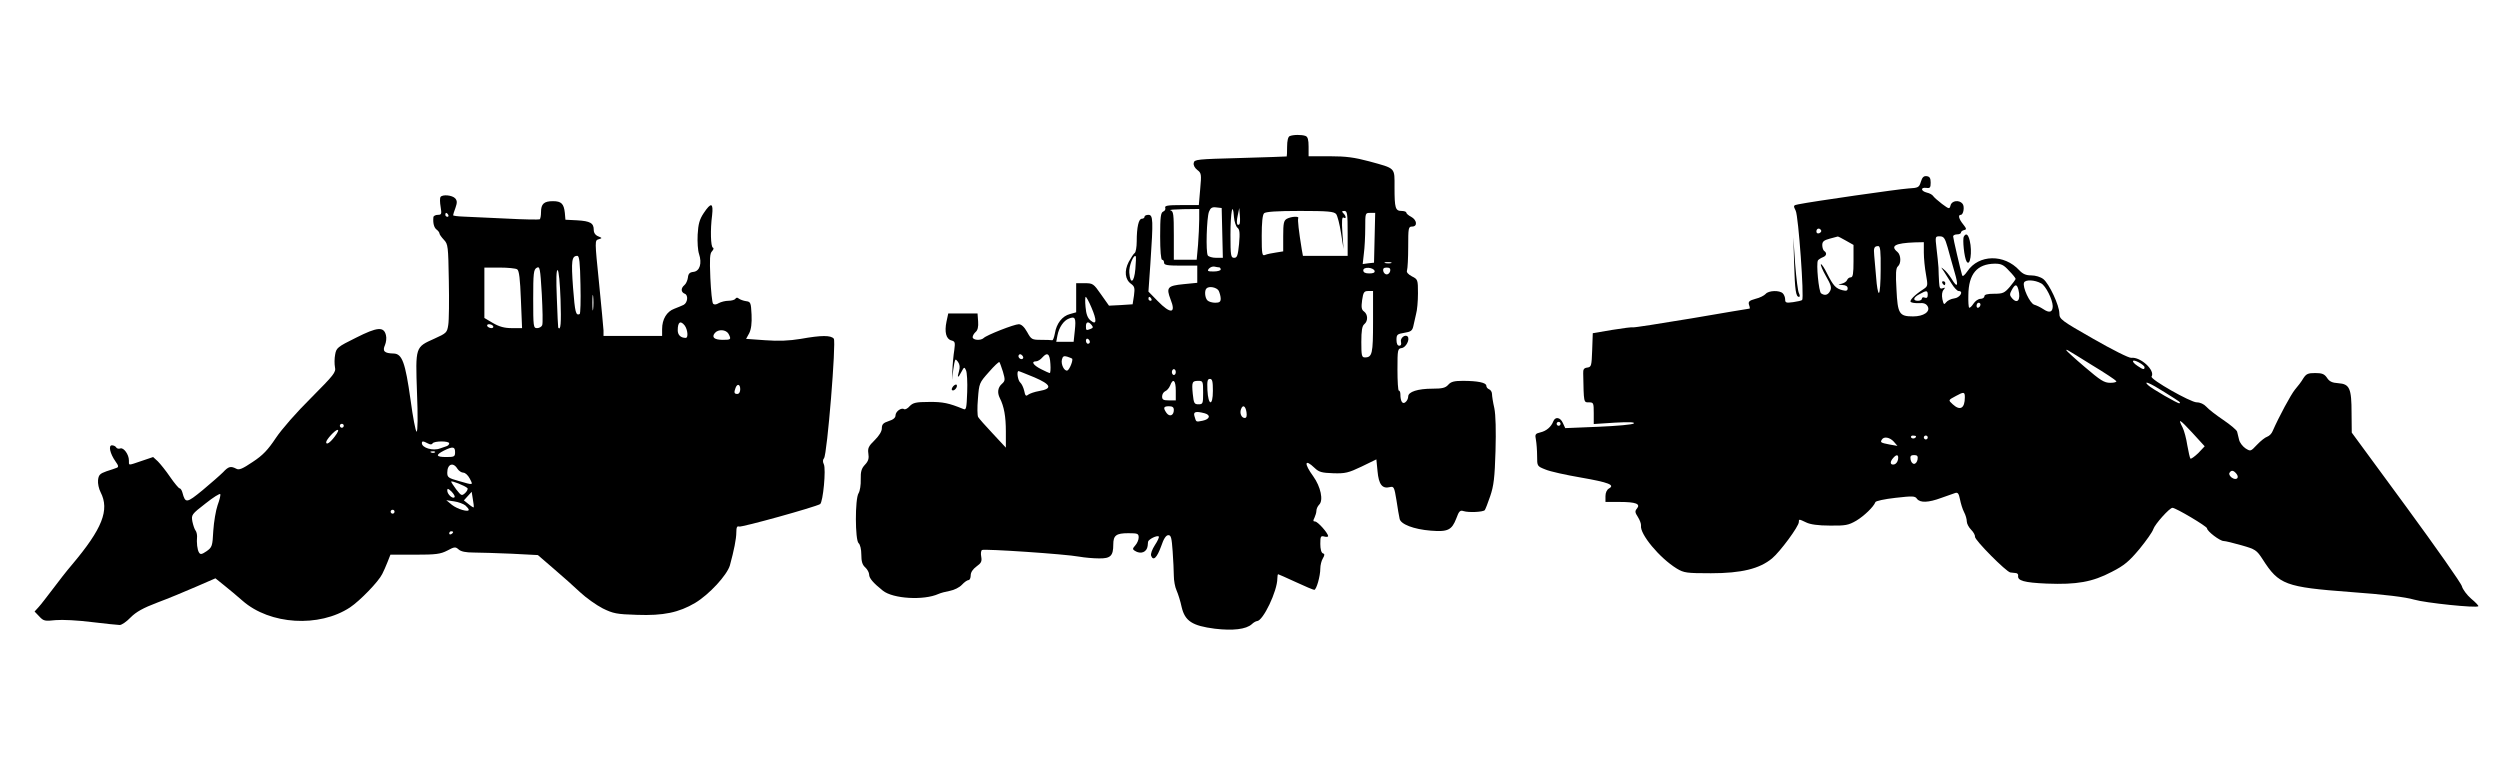
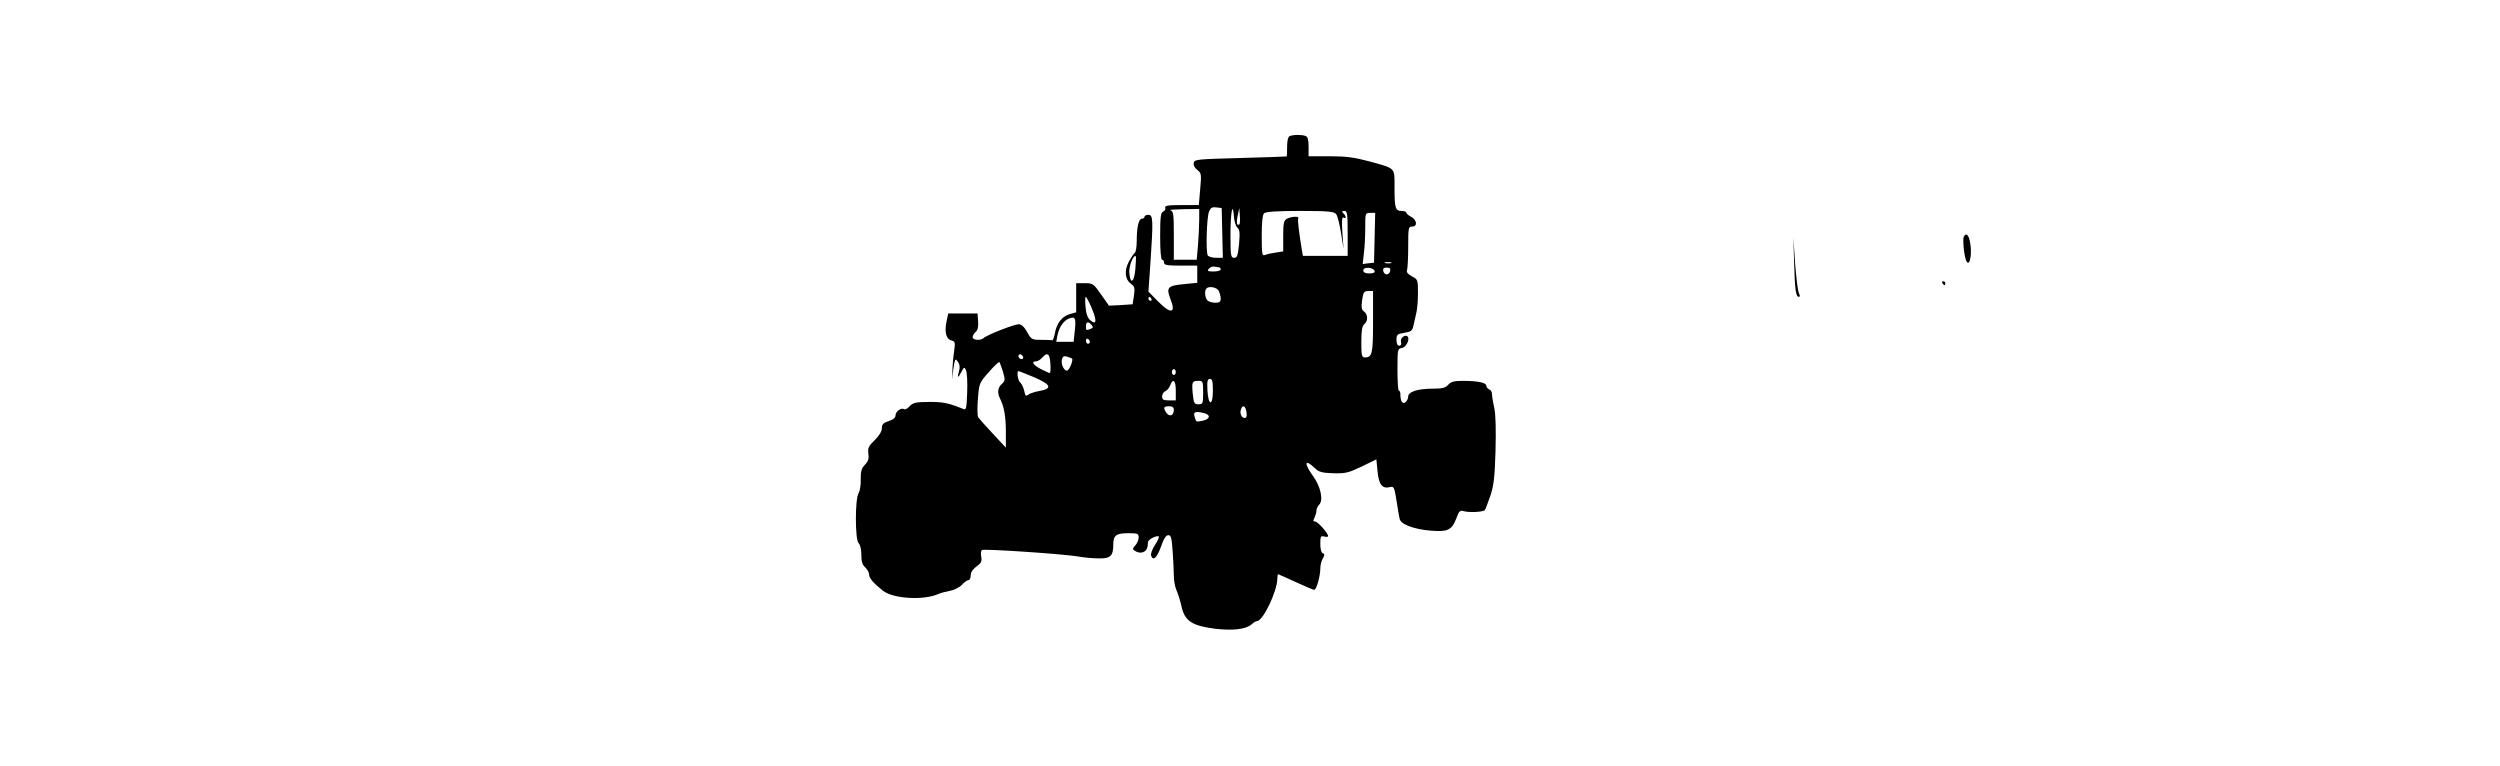
<svg xmlns="http://www.w3.org/2000/svg" version="1.0" width="1280pt" height="392pt" viewBox="0 0 1280 392" preserveAspectRatio="xMidYMid meet">
  <g transform="translate(0,392) scale(0.1,-0.1)" fill="#000000" stroke="none">
    <path d="M6603 3223 c-8 -3 -13 -24 -13 -54 0 -27 -1 -50 -2 -50 -2 -1 -109 -4 -238 -8 -221 -6 -235 -7 -238 -25 -3 -11 5 -26 18 -36 21 -16 22 -22 15 -98 l-7 -82 -89 0 c-71 0 -87 -3 -83 -14 3 -7 -2 -16 -10 -19 -13 -5 -16 -27 -16 -127 0 -73 4 -120 10 -120 6 0 10 -7 10 -15 0 -12 16 -15 85 -15 l85 0 0 -44 0 -44 -71 -7 c-81 -8 -89 -17 -66 -77 30 -74 1 -78 -66 -9 l-47 48 10 144 c15 222 14 249 -10 249 -11 0 -20 -4 -20 -10 0 -5 -6 -10 -14 -10 -16 0 -26 -43 -26 -116 0 -29 -5 -56 -10 -59 -6 -4 -19 -24 -31 -46 -24 -47 -19 -91 13 -113 17 -13 19 -21 14 -59 l-7 -45 -61 -4 -60 -3 -41 58 c-38 55 -42 57 -83 57 l-44 0 0 -75 0 -74 -32 -9 c-39 -10 -69 -48 -77 -99 -4 -21 -10 -37 -14 -35 -4 1 -29 2 -56 2 -48 0 -51 2 -72 40 -15 27 -30 40 -43 40 -23 0 -166 -56 -180 -71 -15 -14 -56 -11 -56 5 0 7 7 19 15 26 11 9 15 27 13 54 l-3 41 -75 0 -75 0 -9 -42 c-11 -53 -2 -89 25 -96 19 -5 20 -10 15 -49 -4 -24 -9 -74 -10 -113 -2 -38 -2 -50 0 -25 3 25 7 56 10 70 5 23 6 24 19 7 9 -13 11 -27 5 -48 -11 -36 -5 -37 13 -2 13 25 15 25 23 7 5 -10 8 -61 6 -112 -3 -83 -5 -93 -20 -86 -73 30 -105 37 -176 36 -66 0 -81 -4 -98 -21 -10 -12 -23 -19 -29 -16 -14 10 -44 -12 -44 -32 0 -12 -12 -22 -35 -29 -28 -9 -35 -17 -35 -37 0 -16 -14 -38 -37 -61 -31 -30 -36 -41 -32 -68 4 -25 0 -39 -17 -57 -18 -19 -23 -35 -22 -75 1 -28 -4 -60 -11 -71 -19 -29 -18 -241 0 -256 8 -7 14 -31 14 -59 0 -34 5 -52 20 -65 11 -10 20 -27 20 -37 0 -18 20 -42 70 -82 52 -42 210 -51 285 -17 11 5 37 12 59 16 21 4 48 17 61 31 12 13 27 24 34 24 6 0 11 11 11 24 0 16 11 32 30 46 24 17 28 26 24 49 -3 16 -2 31 4 35 12 7 428 -21 497 -34 28 -5 73 -9 102 -9 59 -1 73 13 73 71 0 47 15 58 77 58 48 0 53 -2 53 -22 0 -12 -8 -30 -17 -40 -15 -17 -15 -20 -3 -28 31 -20 62 -7 66 25 0 6 2 15 2 21 2 13 47 35 55 27 3 -3 -6 -23 -20 -44 -14 -22 -23 -45 -19 -55 11 -28 30 -9 51 49 13 39 25 57 37 57 14 0 17 -14 22 -83 3 -45 6 -101 6 -125 0 -24 6 -58 14 -75 8 -18 20 -56 26 -85 17 -72 54 -96 170 -111 93 -11 160 -3 189 23 9 9 22 16 27 16 31 1 104 154 104 218 0 12 2 22 4 22 2 0 42 -18 90 -40 47 -22 90 -40 95 -40 11 0 31 70 31 109 0 17 6 41 13 52 10 17 10 23 0 26 -8 3 -13 22 -13 48 0 38 2 43 20 38 11 -3 20 -2 20 2 0 15 -53 75 -67 75 -10 0 -11 4 -3 19 5 11 10 27 10 36 0 9 6 23 14 31 23 22 8 92 -30 145 -49 67 -45 93 7 43 22 -21 36 -25 95 -27 61 -2 78 2 145 34 l76 37 6 -61 c6 -67 24 -91 63 -81 20 5 23 1 34 -68 6 -40 13 -82 16 -94 5 -28 72 -54 160 -61 87 -7 107 3 130 62 14 39 20 44 38 38 25 -8 98 -5 108 5 3 4 16 36 28 72 18 53 23 95 27 230 3 106 1 185 -6 220 -7 30 -12 63 -12 73 0 10 -7 21 -15 24 -8 3 -14 11 -14 18 0 16 -45 25 -120 25 -44 0 -61 -4 -75 -20 -14 -16 -31 -20 -80 -20 -76 0 -125 -16 -125 -40 0 -10 -6 -23 -14 -29 -15 -13 -26 4 -26 40 0 10 -3 19 -8 19 -4 0 -7 48 -7 108 0 103 1 107 22 110 22 3 43 45 30 59 -13 13 -39 -8 -34 -27 3 -13 0 -20 -9 -20 -9 0 -14 11 -14 30 0 27 4 30 40 36 33 5 41 11 46 33 3 14 9 42 14 62 6 20 10 68 10 107 0 70 -1 72 -31 87 -20 11 -29 21 -25 31 3 9 6 63 6 120 0 97 1 104 20 104 29 0 25 34 -5 50 -14 7 -25 17 -25 22 0 4 -11 8 -24 8 -32 0 -36 15 -36 120 0 104 8 96 -130 134 -75 20 -118 26 -202 26 l-108 0 0 49 c0 35 -4 51 -16 55 -18 7 -63 7 -81 -1z m-345 -495 l3 -128 -35 0 c-19 0 -38 6 -42 12 -11 17 -6 193 6 224 8 20 16 25 38 22 l27 -3 3 -127z m-118 69 c0 -30 -3 -88 -6 -130 l-7 -77 -58 0 -59 0 0 124 c0 110 -2 125 -17 129 -10 3 19 5 65 6 l82 1 0 -53z m196 -43 c11 -9 13 -26 8 -83 -6 -60 -10 -71 -25 -71 -17 0 -19 10 -19 118 0 116 12 177 18 90 2 -23 10 -48 18 -54z m10 18 c-13 -12 -17 8 -9 44 l8 39 3 -39 c2 -21 1 -41 -2 -44z m495 52 c7 -9 18 -52 25 -97 l13 -82 -6 84 c-4 60 -2 82 6 77 15 -9 14 7 -1 22 -9 9 -8 12 5 12 15 0 17 -13 17 -115 l0 -115 -115 0 -114 0 -6 33 c-15 92 -22 153 -18 160 6 11 -35 9 -58 -3 -16 -9 -19 -22 -19 -89 l0 -78 -37 -6 c-21 -3 -46 -8 -55 -12 -16 -7 -18 2 -18 97 0 68 4 108 12 116 8 8 64 12 184 12 144 0 174 -3 185 -16z m197 -121 l-3 -128 -29 -3 -29 -4 6 54 c4 29 7 88 7 131 0 76 0 77 25 77 l26 0 -3 -127z m-1225 -161 c-6 -69 -26 -81 -31 -18 -3 33 22 95 33 84 2 -2 1 -31 -2 -66z m1310 31 c-7 -2 -21 -2 -30 0 -10 3 -4 5 12 5 17 0 24 -2 18 -5z m-880 -22 c4 -1 7 -5 7 -11 0 -5 -16 -10 -36 -10 -30 0 -34 2 -25 14 7 8 20 13 29 11 9 -2 20 -4 25 -4z m795 -18 c2 -9 -7 -13 -27 -13 -21 0 -31 5 -31 16 0 19 51 16 58 -3z m80 0 c-2 -10 -10 -18 -18 -18 -8 0 -16 8 -18 18 -2 12 3 17 18 17 15 0 20 -5 18 -17z m-878 -102 c5 -11 10 -29 10 -40 0 -16 -6 -21 -28 -21 -15 0 -33 5 -40 12 -13 13 -16 50 -5 61 13 14 53 6 63 -12z m790 -159 c0 -163 -4 -182 -42 -182 -16 0 -18 10 -18 79 0 58 4 82 15 91 20 16 19 50 -1 65 -13 9 -15 21 -10 58 6 41 10 47 32 47 l24 0 0 -158z m-1442 74 c29 -67 27 -93 -4 -67 -15 12 -23 32 -26 69 -3 29 -2 52 1 52 3 0 17 -25 29 -54z m307 44 c3 -5 1 -10 -4 -10 -6 0 -11 5 -11 10 0 6 2 10 4 10 3 0 8 -4 11 -10z m-392 -163 l-6 -57 -45 0 -44 0 6 32 c8 42 32 77 59 87 32 13 37 3 30 -62z m86 29 c9 -11 8 -15 -5 -20 -23 -9 -24 -8 -24 14 0 23 13 26 29 6z m-9 -87 c0 -5 -4 -9 -10 -9 -5 0 -10 7 -10 16 0 8 5 12 10 9 6 -3 10 -10 10 -16z m-343 -85 c-9 -9 -28 6 -21 18 4 6 10 6 17 -1 6 -6 8 -13 4 -17z m141 -27 c2 -26 0 -47 -3 -47 -3 0 -24 9 -45 20 -41 21 -52 40 -25 40 8 0 23 9 32 20 26 29 38 19 41 -33z m111 27 c7 -7 -13 -57 -24 -61 -16 -5 -34 32 -28 56 4 17 10 20 27 15 11 -4 23 -8 25 -10z m-354 -67 c12 -42 12 -47 -6 -63 -20 -18 -24 -44 -10 -72 22 -43 31 -95 31 -171 l0 -83 -67 72 c-38 40 -71 78 -75 85 -4 7 -5 49 -1 93 6 80 7 82 56 137 27 31 51 54 54 51 2 -2 10 -24 18 -49z m885 -2 c0 -8 -4 -15 -10 -15 -5 0 -10 7 -10 15 0 8 5 15 10 15 6 0 10 -7 10 -15z m-724 -27 c86 -37 94 -58 25 -70 -24 -4 -49 -13 -57 -19 -11 -9 -15 -6 -20 20 -4 17 -13 36 -20 42 -13 11 -20 59 -9 59 3 0 39 -15 81 -32z m914 -69 c0 -81 -24 -77 -28 4 -2 46 0 57 13 57 12 0 15 -13 15 -61z m-190 1 l0 -50 -35 0 c-29 0 -35 4 -35 20 0 11 7 23 16 27 8 3 20 16 25 29 15 40 29 27 29 -26z m140 -10 c0 -56 -1 -60 -24 -60 -21 0 -24 5 -29 53 -6 62 -3 67 29 67 23 0 24 -3 24 -60z m-150 -89 c0 -28 -21 -37 -37 -16 -19 27 -16 35 12 35 18 0 25 -5 25 -19z m372 -11 c3 -21 0 -30 -9 -30 -17 0 -27 25 -19 45 9 25 23 17 28 -15z m-214 -6 c32 -9 27 -30 -10 -38 -36 -7 -33 -8 -42 22 -8 24 6 28 52 16z" />
-     <path d="M9835 2990 c-9 -30 -13 -32 -65 -35 -48 -3 -488 -66 -562 -81 -27 -5 -27 -7 -14 -33 14 -27 44 -446 33 -457 -3 -3 -24 -8 -46 -11 -36 -5 -41 -3 -41 14 0 10 -5 24 -12 31 -17 17 -73 15 -88 -3 -7 -8 -30 -20 -52 -25 -32 -9 -38 -14 -33 -31 4 -10 5 -19 3 -19 -2 0 -135 -22 -297 -50 -162 -27 -297 -48 -300 -46 -3 2 -51 -4 -106 -13 l-100 -17 -3 -86 c-3 -81 -4 -87 -25 -90 -17 -2 -22 -9 -21 -30 3 -152 2 -148 29 -148 24 0 25 -3 25 -56 l0 -55 108 7 c73 4 104 3 97 -4 -5 -6 -87 -13 -180 -17 l-171 -7 -12 26 c-13 30 -39 34 -49 9 -11 -29 -36 -50 -67 -57 -25 -6 -28 -10 -22 -38 3 -17 6 -54 6 -83 0 -52 0 -52 43 -69 23 -10 105 -28 181 -41 143 -25 176 -38 144 -56 -11 -6 -18 -22 -18 -39 l0 -30 73 0 c83 0 108 -10 88 -34 -11 -13 -10 -20 5 -43 10 -16 17 -35 16 -44 -7 -43 95 -166 183 -220 37 -22 49 -24 175 -24 157 0 249 23 313 76 41 34 137 164 137 186 0 16 0 16 38 -2 20 -10 61 -16 121 -16 80 -1 95 2 135 25 40 24 89 71 98 95 1 6 48 16 102 22 89 10 101 10 111 -5 16 -21 58 -20 125 5 30 11 62 22 71 25 13 4 18 -3 24 -32 4 -21 13 -51 21 -66 8 -15 14 -36 14 -48 0 -11 10 -30 22 -42 13 -13 21 -29 20 -36 -4 -15 161 -181 181 -183 6 -1 19 -2 27 -3 8 0 14 -6 13 -13 -5 -26 30 -36 146 -41 154 -6 234 8 333 60 65 33 89 54 142 117 35 43 67 88 71 102 8 25 83 109 98 109 17 0 177 -95 177 -105 0 -15 66 -65 85 -65 9 0 50 -10 92 -22 70 -20 77 -24 108 -72 83 -130 116 -142 448 -167 180 -13 282 -26 327 -39 58 -17 319 -44 329 -34 3 2 -14 20 -37 39 -22 19 -43 48 -47 63 -3 15 -132 198 -285 407 l-279 380 -1 100 c0 127 -10 149 -68 153 -32 2 -46 9 -58 28 -13 19 -25 24 -60 24 -37 0 -46 -4 -61 -27 -9 -16 -29 -42 -43 -58 -21 -26 -81 -137 -114 -212 -5 -13 -17 -25 -28 -29 -10 -3 -33 -21 -52 -41 -33 -35 -33 -35 -60 -18 -14 10 -29 29 -32 44 -3 14 -8 33 -10 41 -2 8 -34 35 -71 60 -37 25 -76 55 -87 68 -12 13 -31 22 -49 22 -31 0 -239 118 -231 132 20 31 -56 102 -104 96 -11 -2 -98 42 -194 97 -165 94 -174 101 -174 130 0 41 -52 152 -82 176 -14 11 -40 19 -62 19 -27 0 -43 7 -61 26 -77 84 -208 82 -266 -5 -15 -21 -24 -29 -27 -20 -9 30 -46 189 -46 199 0 5 9 10 20 10 11 0 20 4 20 9 0 5 7 11 16 13 14 3 13 7 -5 30 -22 27 -27 48 -12 48 14 0 21 43 9 57 -17 21 -55 16 -61 -8 -6 -21 -7 -20 -44 7 -21 16 -41 34 -45 40 -4 7 -19 15 -33 18 -31 8 -33 28 -2 24 19 -3 22 2 22 27 0 23 -5 31 -20 33 -15 2 -23 -5 -30 -28z m-511 -249 c3 -5 -1 -11 -9 -15 -9 -3 -15 0 -15 9 0 16 16 20 24 6z m127 -53 l39 -22 0 -83 c0 -64 -3 -83 -14 -83 -8 0 -16 -6 -19 -14 -3 -8 -16 -16 -29 -19 -20 -4 -20 -4 5 -6 18 -1 27 -7 27 -17 0 -12 -6 -15 -26 -10 -35 9 -47 22 -79 85 -14 29 -29 51 -32 48 -3 -3 9 -31 26 -61 26 -45 30 -59 21 -76 -11 -21 -27 -25 -46 -12 -12 8 -26 153 -16 169 4 5 15 12 25 16 19 7 22 22 7 32 -5 3 -10 17 -10 30 0 18 8 25 38 33 20 5 39 10 41 11 2 1 21 -9 42 -21z m521 -35 c8 -32 25 -88 35 -125 22 -74 16 -87 -16 -34 -12 19 -29 40 -39 47 -16 13 -16 13 1 -11 9 -14 27 -42 39 -62 13 -21 29 -38 36 -38 28 0 7 -35 -23 -38 -16 -2 -34 -11 -41 -20 -10 -14 -13 -11 -19 16 -4 21 -2 38 6 48 10 12 9 13 -5 8 -13 -5 -16 1 -18 32 -1 22 -3 55 -3 74 -1 19 -6 63 -10 98 -7 61 -7 62 16 62 21 0 27 -8 41 -57z m-122 -26 c0 -29 5 -80 11 -112 10 -57 10 -60 -12 -75 -45 -29 -74 -58 -66 -66 4 -4 23 -7 42 -6 25 2 37 -3 45 -17 14 -27 -21 -51 -75 -51 -71 0 -79 13 -85 137 -5 82 -3 111 7 119 18 15 16 59 -2 74 -38 31 -12 45 88 49 l47 1 0 -53z m-221 -87 c0 -66 -4 -120 -9 -120 -5 0 -11 35 -14 78 -4 42 -8 94 -10 114 -4 39 0 48 21 48 10 0 13 -26 12 -120z m657 -6 c19 -19 34 -38 34 -42 -1 -4 -14 -22 -30 -41 -27 -31 -35 -35 -80 -35 -34 0 -50 -4 -50 -13 0 -7 -9 -13 -20 -13 -11 0 -27 -11 -36 -25 -9 -14 -19 -23 -22 -20 -3 2 -5 31 -4 64 1 108 44 160 136 161 32 0 45 -6 72 -36z m165 -65 c23 -12 58 -82 59 -116 0 -32 -17 -37 -48 -16 -15 10 -36 20 -47 23 -22 7 -61 90 -52 113 6 16 54 15 88 -4z m-117 -31 c14 -54 -5 -78 -34 -43 -11 13 -11 20 0 40 17 31 26 32 34 3z m-464 -28 c0 -13 -5 -18 -15 -14 -8 4 -15 1 -15 -5 0 -6 -9 -11 -20 -11 -28 0 -25 17 8 34 36 20 42 20 42 -4z m270 -49 c0 -6 -4 -13 -10 -16 -5 -3 -10 1 -10 9 0 9 5 16 10 16 6 0 10 -4 10 -9z m572 -311 c65 -39 120 -76 123 -81 4 -5 -10 -9 -30 -9 -32 0 -50 12 -131 81 -52 44 -94 83 -94 85 0 6 -11 13 132 -76z m268 -10 c0 -14 -7 -13 -35 6 -35 23 -31 38 5 19 17 -9 30 -20 30 -25z m101 -127 c89 -56 83 -52 78 -58 -5 -4 -143 75 -162 94 -25 25 13 9 84 -36z m-1021 -27 c0 -57 -24 -71 -62 -36 -24 22 -24 21 17 43 40 22 45 21 45 -7z m1195 -286 c-19 -18 -37 -31 -40 -28 -3 3 -10 34 -16 68 -5 34 -16 75 -24 91 -26 50 -16 44 49 -26 l64 -70 -33 -35z m-3265 150 c0 -5 -4 -10 -10 -10 -5 0 -10 5 -10 10 0 6 5 10 10 10 6 0 10 -4 10 -10z m1820 -64 c0 -11 -19 -15 -25 -6 -3 5 1 10 9 10 9 0 16 -2 16 -4z m60 -6 c0 -5 -4 -10 -10 -10 -5 0 -10 5 -10 10 0 6 5 10 10 10 6 0 10 -4 10 -10z m-174 -21 l19 -22 -40 7 c-46 9 -49 11 -40 25 10 18 41 12 61 -10z m22 -91 c-2 -13 -11 -24 -20 -26 -21 -4 -23 13 -5 33 18 21 29 18 25 -7z m100 0 c-2 -13 -10 -23 -18 -23 -8 0 -16 10 -18 23 -3 17 2 22 18 22 16 0 21 -5 18 -22z m1632 -73 c18 -22 0 -37 -24 -20 -10 8 -15 18 -11 24 9 15 20 14 35 -4z" />
-     <path d="M9945 2470 c3 -5 8 -10 11 -10 2 0 4 5 4 10 0 6 -5 10 -11 10 -5 0 -7 -4 -4 -10z" />
-     <path d="M2255 2911 c-3 -6 -3 -28 1 -50 6 -37 5 -41 -15 -41 -11 0 -22 -6 -22 -12 -3 -30 3 -54 17 -64 8 -6 14 -15 14 -19 0 -5 10 -19 23 -33 21 -22 22 -33 25 -209 2 -102 1 -204 -3 -227 -6 -39 -9 -42 -71 -70 -98 -44 -97 -40 -89 -276 5 -121 4 -200 -2 -200 -5 0 -19 73 -31 163 -27 192 -43 236 -87 237 -47 1 -58 12 -44 43 6 14 9 37 5 51 -11 45 -44 42 -153 -13 -95 -47 -101 -52 -107 -86 -4 -20 -4 -49 -1 -65 6 -26 -5 -39 -122 -157 -75 -74 -151 -161 -181 -206 -40 -60 -66 -88 -118 -122 -52 -35 -70 -43 -84 -35 -29 15 -40 12 -68 -18 -15 -15 -62 -56 -105 -92 -82 -67 -88 -68 -103 -12 -3 12 -10 22 -15 22 -4 0 -26 26 -48 58 -21 31 -50 67 -63 80 l-24 22 -59 -20 c-71 -24 -65 -25 -65 3 0 30 -27 67 -44 61 -8 -3 -17 -1 -21 5 -3 6 -13 11 -22 11 -19 0 -10 -42 18 -82 16 -22 17 -29 7 -33 -7 -3 -31 -11 -53 -18 -34 -12 -40 -19 -43 -45 -2 -17 4 -45 13 -62 47 -91 9 -187 -147 -372 -25 -29 -68 -84 -97 -123 -29 -38 -61 -80 -73 -93 l-21 -23 24 -25 c22 -24 29 -25 84 -19 35 3 114 -1 185 -10 68 -8 133 -15 143 -15 10 0 35 17 56 39 28 28 63 48 137 76 54 20 143 57 198 81 l99 43 46 -37 c25 -20 67 -55 93 -78 140 -123 392 -138 550 -34 51 34 146 132 165 171 7 13 19 41 27 61 l15 38 125 0 c108 0 131 3 166 21 37 20 42 20 58 6 12 -11 37 -16 77 -16 33 0 120 -3 194 -6 l135 -7 80 -69 c45 -38 106 -93 137 -122 30 -28 82 -65 115 -82 53 -26 71 -30 175 -33 136 -5 215 12 298 61 72 43 163 142 178 192 21 77 33 136 33 170 0 25 4 33 14 29 13 -5 390 100 415 115 15 10 31 180 19 204 -6 12 -6 23 1 31 16 19 63 596 50 612 -15 18 -63 18 -169 -1 -61 -10 -113 -12 -182 -7 l-98 7 16 29 c10 20 14 51 12 95 -3 62 -5 66 -28 69 -14 2 -30 8 -37 13 -7 7 -14 6 -18 -1 -3 -5 -19 -10 -36 -10 -16 0 -38 -6 -49 -12 -13 -8 -23 -9 -29 -3 -5 6 -11 65 -14 132 -4 98 -3 126 9 137 7 8 10 16 4 18 -11 4 -14 91 -4 166 7 64 -5 68 -43 11 -22 -33 -28 -57 -31 -110 -2 -38 1 -82 7 -99 16 -48 4 -88 -28 -92 -20 -2 -27 -9 -29 -30 -2 -14 -10 -32 -18 -38 -19 -16 -18 -36 2 -44 19 -7 15 -46 -6 -57 -8 -4 -30 -13 -48 -20 -38 -14 -62 -53 -62 -104 l0 -35 -150 0 -150 0 0 28 c-1 15 -11 125 -23 244 -22 217 -22 217 -2 223 19 6 19 6 -2 15 -15 6 -23 18 -23 33 0 35 -18 45 -85 49 l-60 3 -3 35 c-5 47 -18 60 -61 60 -46 0 -61 -14 -61 -56 0 -18 -3 -35 -7 -37 -5 -2 -82 -1 -173 4 -91 4 -189 9 -217 10 -29 1 -53 4 -53 7 0 3 5 20 12 38 9 26 9 36 -1 48 -15 17 -66 22 -76 7z m40 -91 c3 -5 1 -10 -4 -10 -6 0 -11 5 -11 10 0 6 2 10 4 10 3 0 8 -4 11 -10z m677 -357 c2 -82 0 -149 -4 -151 -20 -9 -24 7 -34 135 -10 138 -7 163 22 163 10 0 14 -33 16 -147z m-196 -208 c-3 -8 -15 -15 -26 -15 -19 0 -20 6 -20 150 0 131 2 150 18 159 16 9 18 -1 26 -135 4 -79 6 -151 2 -159z m-128 286 c10 -6 15 -49 19 -155 l6 -146 -52 0 c-38 0 -64 7 -97 26 l-44 26 0 129 0 129 78 0 c42 0 83 -4 90 -9z m222 -154 c4 -122 1 -163 -12 -144 -1 1 -4 68 -7 150 -4 96 -3 146 4 144 6 -2 12 -66 15 -150z m167 -49 c-2 -18 -4 -4 -4 32 0 36 2 50 4 33 2 -18 2 -48 0 -65z m469 -85 c15 -21 19 -63 5 -63 -26 0 -41 15 -41 39 0 43 14 52 36 24z m-981 -3 c3 -5 -1 -10 -9 -10 -8 0 -18 5 -21 10 -3 6 1 10 9 10 8 0 18 -4 21 -10z m1205 -39 c15 -29 13 -31 -29 -31 -44 0 -59 13 -41 35 18 21 57 18 70 -4z m60 -284 c0 -14 -6 -24 -15 -24 -16 0 -18 7 -9 31 9 24 24 19 24 -7z m-2030 -187 c0 -5 -4 -10 -10 -10 -5 0 -10 5 -10 10 0 6 5 10 10 10 6 0 10 -4 10 -10z m-46 -55 c-24 -32 -44 -45 -44 -29 0 13 46 63 58 63 8 1 2 -13 -14 -34z m476 -35 c13 -7 21 -7 25 0 8 13 85 13 85 0 0 -6 -7 -13 -15 -15 -8 -3 -23 -8 -32 -11 -36 -14 -93 3 -93 27 0 12 7 11 30 -1z m140 -45 c0 -23 -4 -25 -45 -25 -53 0 -57 10 -12 33 45 22 57 21 57 -8z m-103 -1 c-3 -3 -12 -4 -19 -1 -8 3 -5 6 6 6 11 1 17 -2 13 -5z m115 -84 c7 -11 21 -20 30 -20 10 0 24 -13 33 -30 18 -35 21 -35 -55 -13 -54 15 -60 19 -60 43 0 44 30 56 52 20z m51 -99 c4 -4 -1 -15 -11 -25 -18 -16 -20 -15 -46 18 -14 19 -26 37 -26 40 0 7 71 -21 83 -33z m-66 -47 c-10 -10 -37 16 -37 34 0 13 4 12 22 -5 12 -13 19 -25 15 -29z m-1213 -41 c-9 -26 -19 -85 -22 -131 -4 -78 -6 -84 -34 -104 -25 -17 -32 -18 -39 -7 -9 14 -13 50 -10 83 0 10 -3 24 -8 30 -5 6 -12 27 -16 46 -6 34 -4 37 67 92 40 32 74 53 76 48 2 -5 -4 -30 -14 -57z m1311 -11 c-1 -1 -13 6 -26 17 l-24 19 20 22 20 22 6 -38 c4 -22 6 -40 4 -42z m-42 10 c9 -8 17 -18 17 -22 0 -14 -58 3 -86 25 l-29 24 40 -6 c22 -3 48 -13 58 -21z m-363 -32 c0 -5 -4 -10 -10 -10 -5 0 -10 5 -10 10 0 6 5 10 10 10 6 0 10 -4 10 -10z m300 -104 c0 -3 -4 -8 -10 -11 -5 -3 -10 -1 -10 4 0 6 5 11 10 11 6 0 10 -2 10 -4z" />
+     <path d="M9945 2470 c3 -5 8 -10 11 -10 2 0 4 5 4 10 0 6 -5 10 -11 10 -5 0 -7 -4 -4 -10" />
    <path d="M10055 2709 c-8 -13 2 -109 14 -128 18 -29 30 50 16 107 -8 33 -19 40 -30 21z" />
    <path d="M9186 2569 c4 -137 9 -169 25 -169 5 0 5 8 0 18 -6 9 -14 78 -20 152 l-9 135 4 -136z" />
-     <path d="M4881 1943 c-7 -8 -10 -17 -7 -20 9 -9 29 13 25 25 -2 6 -10 3 -18 -5z" />
  </g>
</svg>